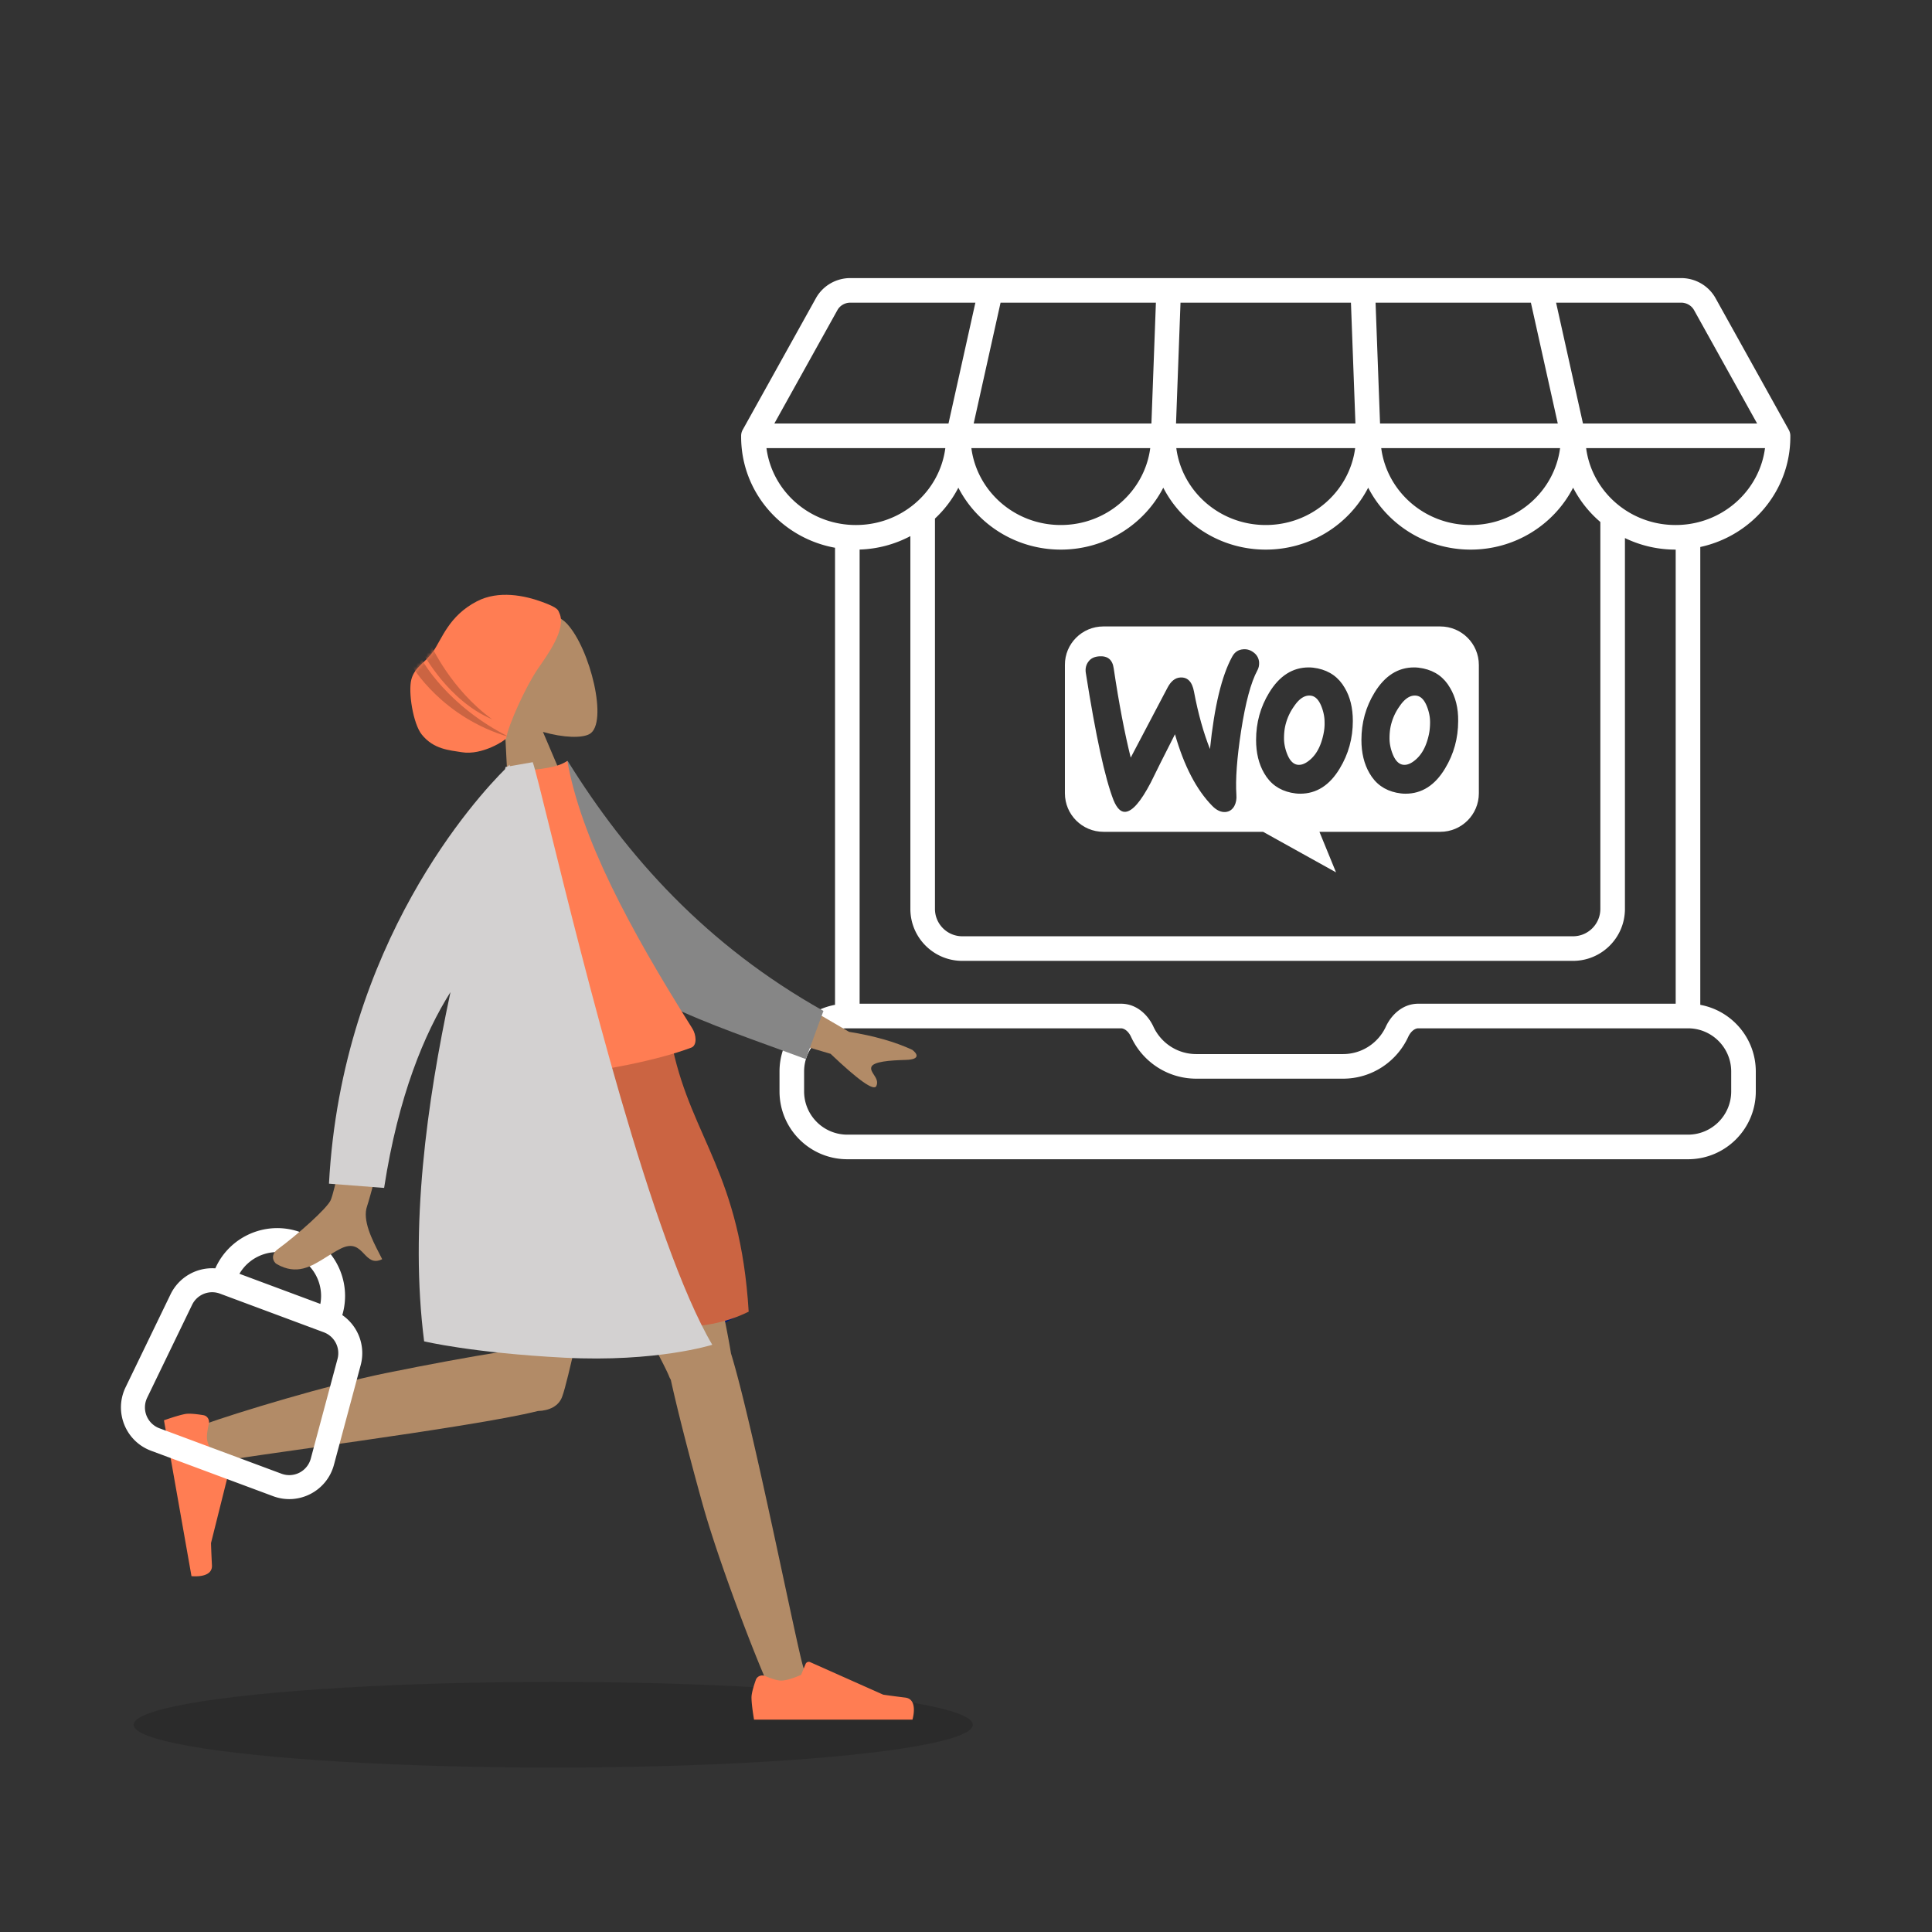
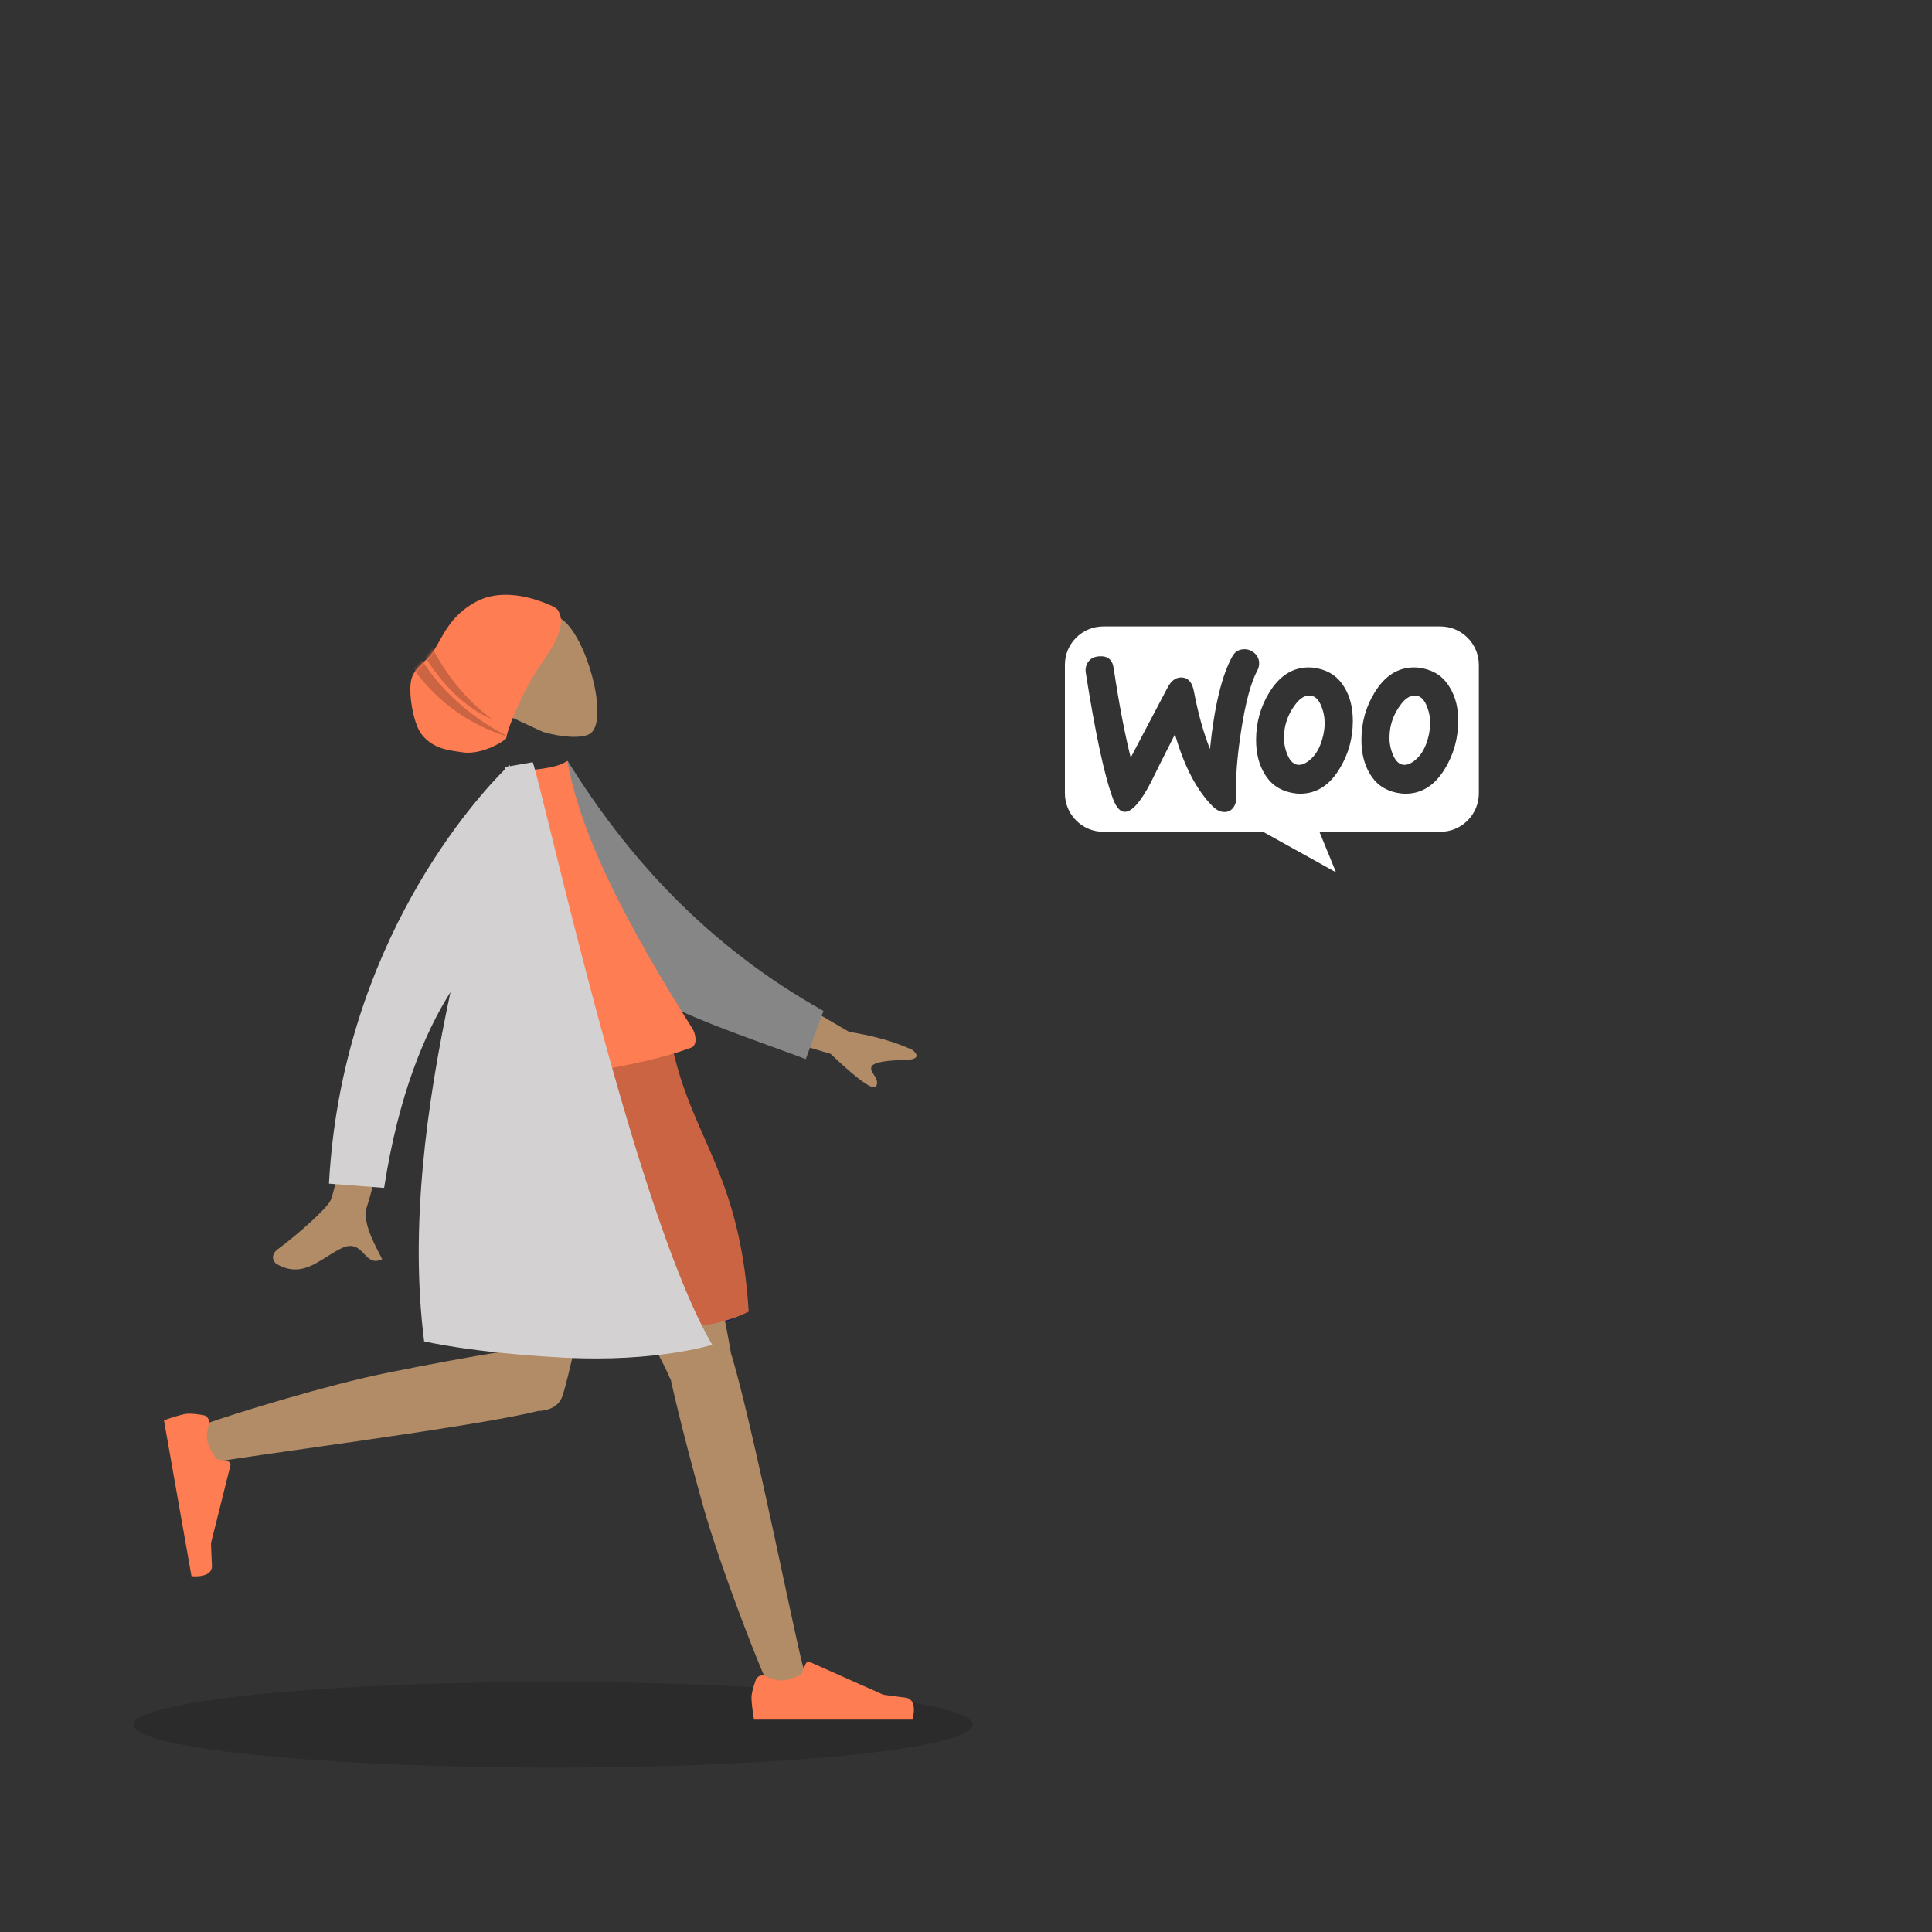
<svg xmlns="http://www.w3.org/2000/svg" width="564" height="564" fill="none">
  <rect width="100%" height="100%" fill="#333333" stroke="none" />
  <ellipse cx="161.5" cy="503.5" fill="#000" opacity=".15" rx="122.5" ry="12.5" style="mix-blend-mode:multiply" />
-   <path fill="#fff" fill-rule="evenodd" d="M238.186 87.046c2.025-3.64 5.888-5.867 10.047-5.867h242.534c4.159 0 8.023 2.228 10.047 5.867l21.377 38.435c.315.566.465 1.195.451 1.822l.001.093v.125c0 15.8-11.293 28.921-26.288 32.158v133.658c9.22 1.689 16.206 9.769 16.206 19.479v5.791c0 10.936-8.861 19.804-19.796 19.804H247.356c-10.935 0-19.796-8.868-19.796-19.804v-5.791c0-9.71 6.986-17.79 16.206-19.479V159.901c-15.55-2.811-27.409-16.189-27.409-32.38l.001-.222a3.6 3.6 0 0 1 .452-1.818zm-14.436 43.768c1.557 11.904 11.445 21.335 23.859 22.36l.081.006q1.072.086 2.167.086c6.557 0 12.531-2.336 17.125-6.192l.109-.092c4.773-4.05 8.034-9.749 8.874-16.168zm56.018 11.555a33 33 0 0 1-6.829 9.014V265.33c0 4.416 3.578 7.993 7.987 7.993h178.269c4.409 0 7.987-3.577 7.987-7.993V152.383a33.1 33.1 0 0 1-7.95-10.014c-5.532 10.744-16.879 18.076-29.91 18.076s-24.378-7.332-29.911-18.076c-5.533 10.744-16.88 18.076-29.911 18.076s-24.378-7.332-29.91-18.076c-5.533 10.744-16.88 18.076-29.911 18.076s-24.378-7.332-29.911-18.076m63.625-11.555c1.65 12.615 12.655 22.452 26.107 22.452s24.457-9.837 26.108-22.452zm59.821 0c1.651 12.615 12.655 22.452 26.108 22.452 13.452 0 24.457-9.837 26.107-22.452zm58.897-7.178h50.839l-18.409-33.1c-.734-1.32-2.171-2.179-3.774-2.179h-36.505zm-15.203-35.279 7.849 35.279H402.87l-1.308-35.279zm-52.53 0h-49.756l-1.308 35.279h52.372zm-58.247 35.279 1.308-35.279h-45.347l-7.848 35.279zm-59.241 0 7.848-35.279h-36.505c-1.602 0-3.039.859-3.773 2.179l-18.41 33.1zm6.681 7.178c1.651 12.615 12.655 22.452 26.108 22.452 13.452 0 24.457-9.837 26.107-22.452zm231.68 0h-52.215c.895 6.844 4.543 12.87 9.842 16.951q.073.053.142.109c4.446 3.377 10.034 5.392 16.123 5.392a27 27 0 0 0 3.252-.194c11.94-1.436 21.34-10.676 22.856-22.258m-26.075 29.631h-.033a33.85 33.85 0 0 1-14.783-3.373V265.33c0 8.377-6.788 15.172-15.165 15.172H280.926c-8.378 0-15.165-6.795-15.165-15.172V156.503a33.8 33.8 0 0 1-14.816 3.925v132.584h76.32c4.687 0 7.953 3.456 9.445 6.688 2.187 4.738 6.973 8.012 12.514 8.012h42.831c5.541 0 10.326-3.274 12.513-8.012 1.492-3.232 4.759-6.688 9.445-6.688h75.163zm-75.163 139.746c-.837 0-2.094.712-2.927 2.518-3.316 7.184-10.586 12.182-19.031 12.182h-42.831c-8.445 0-15.715-4.998-19.031-12.182-.834-1.806-2.091-2.518-2.928-2.518h-79.909c-6.967 0-12.617 5.651-12.617 12.625v5.791c0 6.974 5.65 12.625 12.617 12.625h245.409c6.967 0 12.617-5.651 12.617-12.625v-5.791c0-6.974-5.65-12.625-12.617-12.625z" clip-rule="evenodd" />
  <path fill="#fff" d="M413.397 221.652c1.818-1.618 3.046-4.02 3.733-7.255.246-1.128.344-2.353.344-3.628 0-1.422-.294-2.941-.884-4.461-.737-1.912-1.719-2.941-2.898-3.186-1.768-.344-3.488.637-5.109 3.039a15.8 15.8 0 0 0-2.603 5.834c-.246 1.127-.344 2.353-.344 3.578 0 1.422.295 2.942.884 4.462.737 1.911 1.719 2.941 2.898 3.186 1.228.245 2.555-.294 3.979-1.569m-30.799 0c1.817-1.618 3.045-4.02 3.733-7.255.246-1.128.393-2.353.344-3.628 0-1.422-.295-2.941-.884-4.461-.737-1.912-1.719-2.941-2.898-3.186-1.769-.344-3.488.637-5.109 3.039a15.8 15.8 0 0 0-2.603 5.834c-.246 1.127-.344 2.353-.344 3.578 0 1.422.294 2.942.884 4.462.737 1.911 1.719 2.941 2.898 3.186 1.228.245 2.554-.294 3.979-1.569" />
  <path fill="#fff" fill-rule="evenodd" d="M420.45 182.875h-98.361c-6.224 0-11.263 5.078-11.214 11.241v37.471c0 6.212 5.04 11.241 11.264 11.241h46.587l21.293 11.833-4.842-11.833h35.273c6.225 0 11.264-5.029 11.264-11.241v-37.471c0-6.212-5.039-11.241-11.264-11.241m-99.6 8.726c-1.375.098-2.407.588-3.094 1.52-.688.882-.982 2.01-.786 3.284q4.347 27.576 8.105 37.208c.983 2.354 2.113 3.481 3.439 3.383 2.063-.147 4.519-2.99 7.417-8.53q2.285-4.706 7.074-14.118c2.652 9.265 6.287 16.226 10.855 20.883 1.277 1.324 2.604 1.912 3.881 1.814 1.13-.098 2.014-.686 2.603-1.765q.738-1.397.59-3.235c-.295-4.461.147-10.687 1.375-18.678 1.277-8.235 2.849-14.167 4.765-17.697.393-.735.54-1.471.491-2.353-.098-1.127-.589-2.059-1.523-2.794-.933-.736-1.965-1.079-3.094-.981-1.425.098-2.506.785-3.242 2.157-3.046 5.54-5.207 14.511-6.485 26.963-1.866-4.706-3.438-10.246-4.666-16.766-.541-2.892-1.867-4.265-4.028-4.118q-2.211.147-3.684 2.942l-10.758 20.442c-1.768-7.108-3.438-15.785-4.961-26.031q-.516-3.824-4.274-3.53m94.61 3.53c3.488.735 6.091 2.598 7.86 5.686 1.572 2.648 2.407 5.834 2.357 9.658 0 5.049-1.277 9.657-3.831 13.873-2.947 4.903-6.779 7.354-11.543 7.354q-1.254 0-2.653-.294c-3.487-.736-6.091-2.599-7.859-5.687q-2.358-4.045-2.358-9.707 0-7.574 3.831-13.824c2.997-4.902 6.828-7.354 11.544-7.354q1.252 0 2.652.295m-30.75 0c3.438.735 6.091 2.598 7.859 5.686 1.572 2.648 2.358 5.834 2.358 9.658 0 5.049-1.277 9.657-3.831 13.873-2.948 4.903-6.779 7.354-11.544 7.354q-1.253 0-2.652-.294c-3.488-.736-6.091-2.599-7.859-5.687q-2.358-4.045-2.358-9.707 0-7.574 3.831-13.824c2.997-4.902 6.828-7.354 11.544-7.354q1.252 0 2.652.295" clip-rule="evenodd" />
  <path fill="#001C74" fill-rule="evenodd" d="M127.875 386.6s29.507 8.243 50.915 8.243c21.409 0 39.771-12.693 39.771-12.693s-28.876-8.461-47.56-8.461-43.126 12.911-43.126 12.911" clip-rule="evenodd" />
  <path fill="#B28B67" fill-rule="evenodd" d="M195.819 402.763a4.6 4.6 0 0 1-.477-.93c-2.629-6.945-44.746-81.864-48.942-95.562h47.418c3.19 10.415 17.549 75.769 19.569 88.808 6.376 20.568 19.503 87.18 21.179 91.795 1.763 4.855-8.156 9.912-10.8 3.944-4.205-9.497-14.227-35.772-18.689-51.816-4.183-15.041-7.589-28.573-9.258-36.239" clip-rule="evenodd" />
  <path fill="#B28B67" fill-rule="evenodd" d="M157.024 411.91c-19.255 4.861-89.686 13.647-94.52 15.026-4.971 1.417-9.33-8.818-3.185-11.035 9.779-3.528 36.723-11.679 53.06-15.005 13.14-2.676 25.131-4.859 33.181-6.137-.682-22.584-3.8-76.782-1.756-88.488h41.955c-1.959 11.225-18.523 93.129-21.602 101.328-.977 2.926-3.892 4.22-7.133 4.311" clip-rule="evenodd" />
  <path fill="#FF7D53" fill-rule="evenodd" d="M60.972 415.638c.265-1.141-.425-2.315-1.58-2.508-1.704-.285-4.007-.578-5.278-.354-2.184.385-6.247 1.849-6.247 1.849l8.031 45.489s6.183.739 5.976-3.163c-.206-3.903-.275-6.496-.275-6.496l5.66-22.623a1 1 0 0 0-.757-1.22l-3.359-.738s-2.276-3.245-2.666-5.457c-.22-1.238.138-3.25.495-4.779m162.416 73.647c-1.076-.459-2.35.015-2.741 1.118-.576 1.627-1.266 3.842-1.266 5.132 0 2.215.739 6.465.739 6.465h46.249s1.803-5.953-2.081-6.427c-3.884-.475-6.453-.857-6.453-.857l-21.328-9.496a1 1 0 0 0-1.331.532l-1.311 3.176s-3.596 1.676-5.844 1.676c-1.261 0-3.186-.703-4.633-1.319" clip-rule="evenodd" />
  <path fill="#CB6442" fill-rule="evenodd" d="M143.94 306.272s27.733-7.925 52.48 0c5.74 26.155 19.687 36.536 22.14 76.636-27.88 13.835-62.32-9.867-91.02 3.625-8.2-18.872 3.28-64.321 16.4-80.261" clip-rule="evenodd" />
-   <path fill="#B28B67" fill-rule="evenodd" d="M158.5 213.663c5.958 1.716 11.399 1.861 13.601.619 5.522-3.113.246-24.931-6.638-32.249-6.885-7.317-31.48-4.733-28.123 12.514 1.165 5.986 5.043 10.569 9.842 13.871l1.637 32.213 19.01-5.082z" clip-rule="evenodd" />
+   <path fill="#B28B67" fill-rule="evenodd" d="M158.5 213.663c5.958 1.716 11.399 1.861 13.601.619 5.522-3.113.246-24.931-6.638-32.249-6.885-7.317-31.48-4.733-28.123 12.514 1.165 5.986 5.043 10.569 9.842 13.871z" clip-rule="evenodd" />
  <path fill="#FF7D53" fill-rule="evenodd" d="M163.331 179.053c-.444-.988-.25-1.583-5.188-3.38-4.937-1.798-12.569-3.434-18.927-.134-8.251 4.282-10.183 10.992-12.811 14.705-2.369 3.348-5.349 4.461-6.318 8.088s.494 12.926 3.036 16.099c3.506 4.376 8.154 4.565 11.668 5.157 6.027 1.014 12.922-3.602 12.99-4.08.532-3.695 5.676-15.094 9.225-20.255 2.609-3.794 8.408-11.564 6.325-16.2" clip-rule="evenodd" />
  <mask id="a" width="45" height="47" x="119" y="173" maskUnits="userSpaceOnUse" style="mask-type:luminance">
    <path fill="#fff" fill-rule="evenodd" d="M163.331 179.053c-.444-.988-.25-1.583-5.188-3.38-4.937-1.798-12.569-3.434-18.927-.134-8.251 4.282-10.183 10.992-12.811 14.705-2.369 3.348-5.349 4.461-6.318 8.088s.494 12.926 3.036 16.099c3.506 4.376 8.154 4.565 11.668 5.157 6.027 1.014 12.922-3.602 12.99-4.08.532-3.695 5.676-15.094 9.225-20.255 2.609-3.794 8.408-11.564 6.325-16.2" clip-rule="evenodd" />
  </mask>
  <g mask="url(#a)">
    <path fill="#CB6442" fill-rule="evenodd" d="M143.67 209.978c-12.097-8.765-17.862-21.696-17.862-21.696l-2.274 2.461s7.331 13.856 20.136 19.235m5.11 5.228c-18.177-8.977-25.581-22.546-25.581-22.546l-2.917 1.78s8.721 15.055 28.498 20.766" clip-rule="evenodd" />
  </g>
-   <path fill="#fff" fill-rule="evenodd" d="M62.855 370.263a13.505 13.505 0 0 0-13.074 7.593L36.66 404.982c-3.465 7.164-.014 15.755 7.444 18.531l35.632 13.264c7.458 2.776 15.686-1.468 17.749-9.154l7.808-29.104a13.505 13.505 0 0 0-5.368-14.611c2.923-9.887-2.274-20.49-12.083-24.142-9.855-3.668-20.775 1.017-24.986 10.497m30.663 10.382c1.118-6.001-2.203-12.116-8.119-14.318s-12.427.253-15.505 5.524zm-29.316-3.002a6.5 6.5 0 0 0-8.12 3.261l-13.121 27.127a6.5 6.5 0 0 0 3.584 8.922l35.632 13.263a6.5 6.5 0 0 0 8.546-4.407l7.808-29.104a6.5 6.5 0 0 0-4.01-7.776z" clip-rule="evenodd" />
  <path fill="#B28B67" fill-rule="evenodd" d="M96.53 350.366c2.231-4.949 11.347-55.008 11.347-55.008l14.67-.442s-14.21 53.954-15.364 57.127c-1.5 4.121 1.497 9.93 3.53 13.868.314.61.605 1.174.853 1.681-2.583 1.264-3.894-.11-5.276-1.559-1.56-1.636-3.212-3.367-6.89-1.5-1.421.722-2.76 1.563-4.07 2.385-4.519 2.838-8.67 5.446-14.562 2.093-.934-.532-2.01-2.618.352-4.359 5.885-4.339 14.32-11.867 15.41-14.286m151.335-49.144L219.84 284.87l-4.254 14.8 26.885 7.968q12.28 11.676 13.349 9.408c.6-1.274-.086-2.336-.719-3.314-.492-.762-.952-1.473-.745-2.194.474-1.647 5.385-1.994 10.06-2.123s3.106-2.049 1.881-2.95q-7.548-3.5-18.432-5.243" clip-rule="evenodd" />
  <path fill="#868686" fill-rule="evenodd" d="m157.366 226.609 8.346-4.486c17.323 27.879 40.382 53.745 74.671 72.988l-5.152 14.067c-29.065-10.857-56.115-18.505-70.335-39.967-4.773-7.204-6.158-33.226-7.53-42.602" clip-rule="evenodd" />
  <path fill="#FF7D53" fill-rule="evenodd" d="M141.846 316.379s38.795-2.667 59.949-10.547c1.748-.651 1.499-3.721.299-5.623-18.685-29.624-32.551-55.902-36.469-78.072-3.271 2.44-12.47 2.753-12.47 2.753-12.044 25.676-14.803 53.19-11.309 91.489" clip-rule="evenodd" />
  <path fill="#D3D1D1" fill-rule="evenodd" d="M148.208 223.786c.366-.352.56-.53.56-.53l.051.422 6.701-1.179c.687 1.919 2.476 9.164 5.084 19.728 9.48 38.387 29.782 120.603 47.324 150.347 0 0-16.314 5.168-43.206 3.77-26.892-1.397-40.907-4.773-40.907-4.773-4.265-33.39.756-69.498 7.691-101.957-7.603 12.076-15.214 30.231-19.373 57.166l-16.097-1.238c3.757-70.296 43.578-113.214 51.402-121.002l.155-.646z" clip-rule="evenodd" />
</svg>